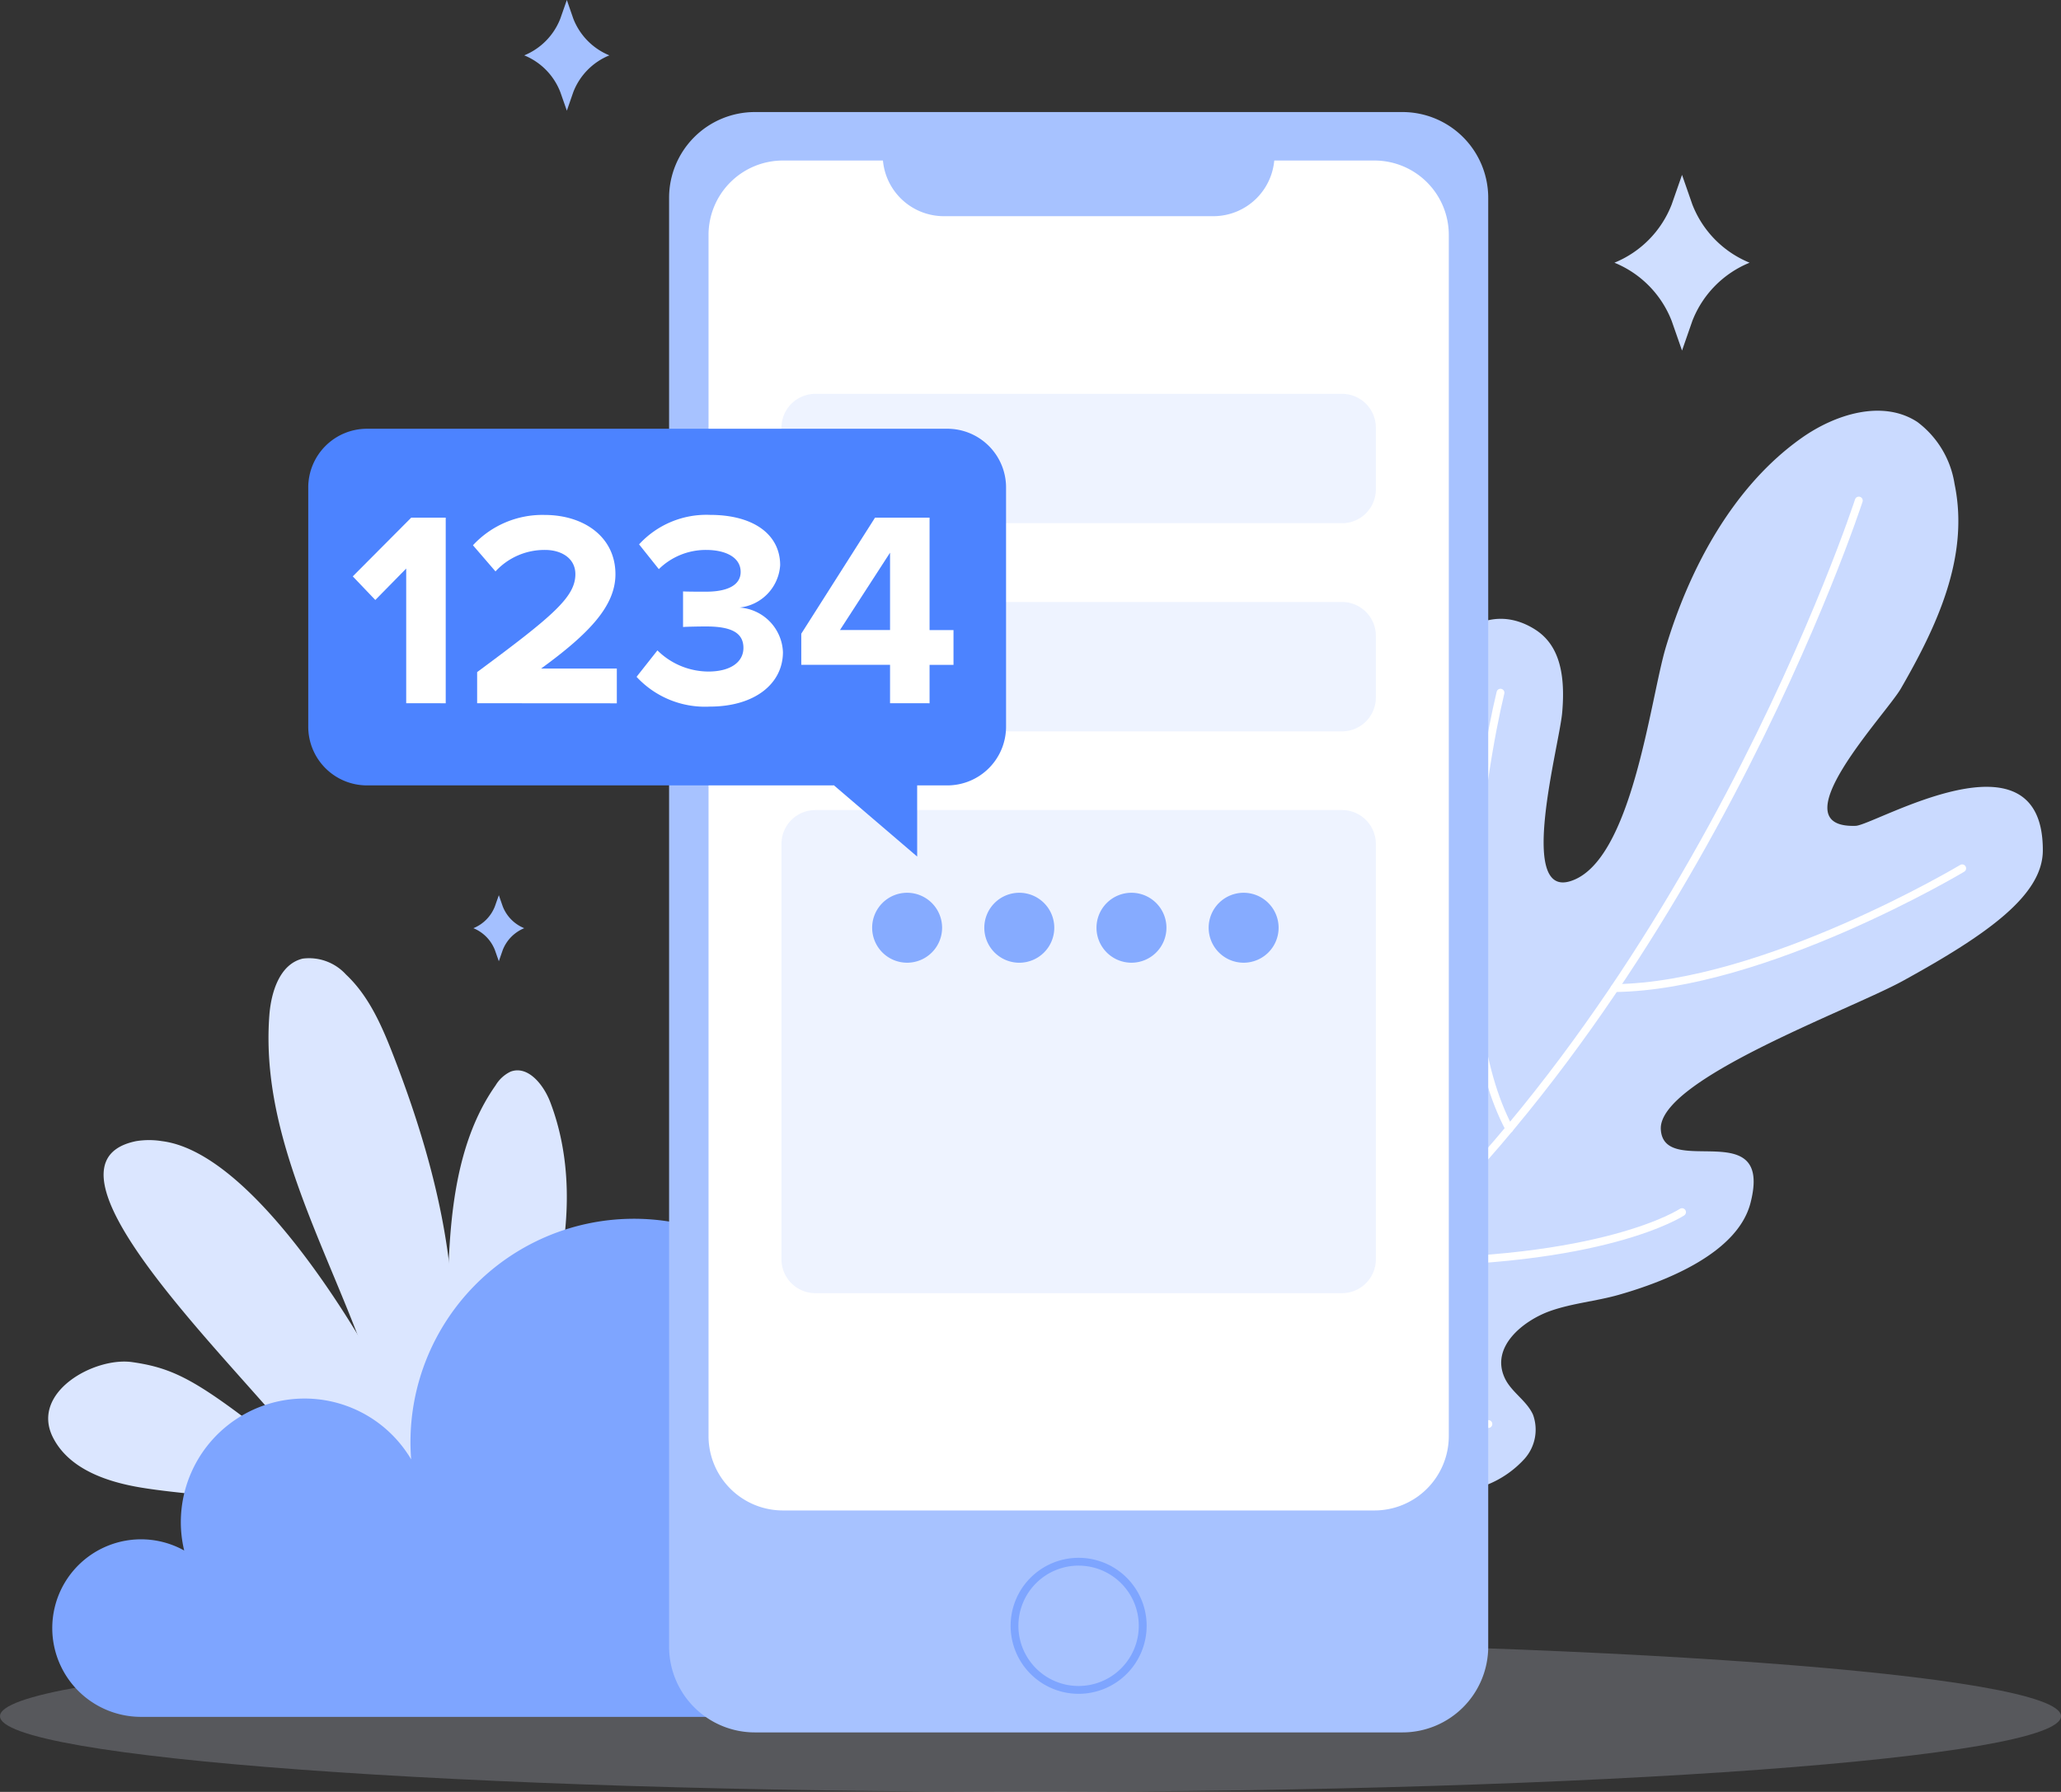
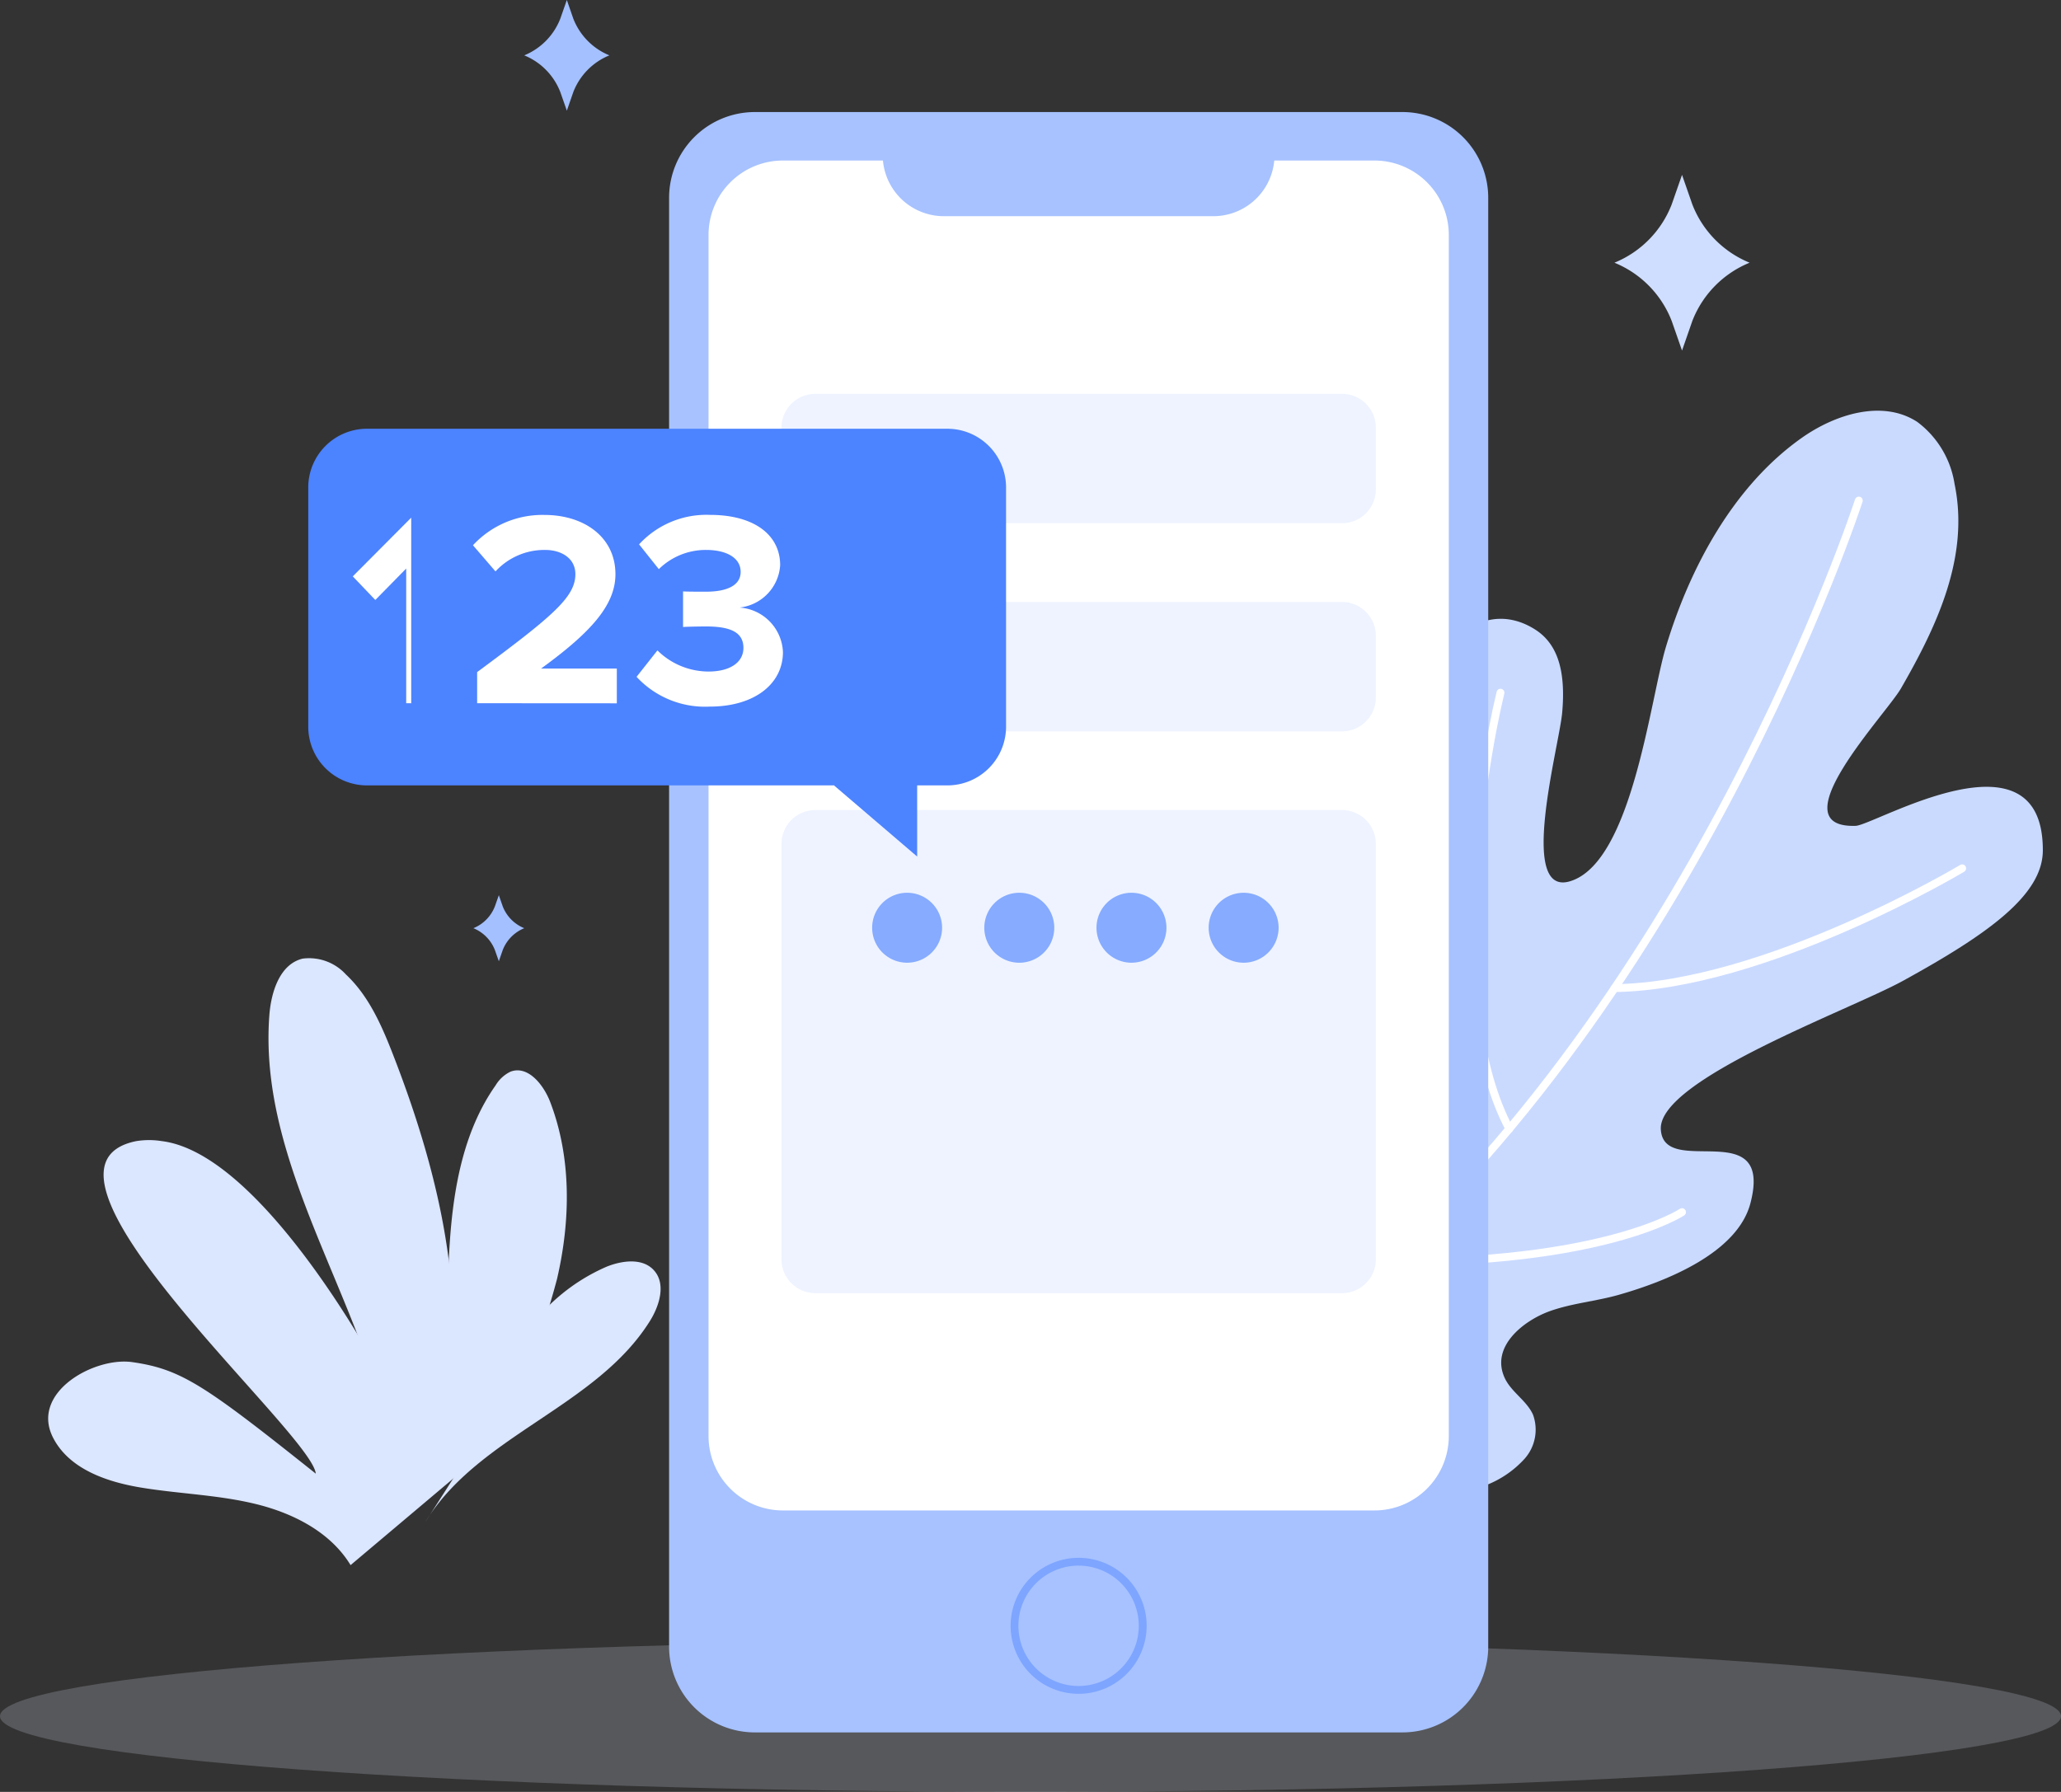
<svg xmlns="http://www.w3.org/2000/svg" width="191.998" height="166.95" viewBox="0 0 191.998 166.95">
  <rect x="0" y="0" width="191.998" height="166.95" fill="#333333" stroke="none" />
  <defs>
    <style>.a{fill:#cadaff;}.b{fill:none;stroke:#fff;stroke-linecap:round;stroke-linejoin:round;stroke-width:0.733px;}.c{fill:#e7eeff;}.c,.h{opacity:0.2;}.d{fill:#dbe6ff;}.e{fill:#7ea5ff;}.f{fill:#a7c2ff;}.g{fill:#fff;}.i{fill:#a9c3ff;}.j{fill:#cfdeff;}.k{fill:#a4c0ff;}.l{fill:#86abff;}.m{fill:#4c83ff;}</style>
  </defs>
  <g transform="translate(-6653.759 -5320.44)">
    <path class="a" d="M6771.851,5431.509c3.214-4.026,6.527-8.258,7.568-13.3.967-4.677,2.35-9.8,2.182-14.572a38.613,38.613,0,0,1,2.295-14.053c4.944-14.137,10.855-11.815,12.94-10.447,2.049,1.346,2.794,3.849,2.452,7.7-.276,3.1-4.193,17.259.769,15.7,5.743-1.8,7.416-16.891,8.888-21.8,2.207-7.351,6.272-14.992,12.66-19.5,3.149-2.221,7.546-3.59,10.77-1.482a8.921,8.921,0,0,1,3.467,5.783c1.418,6.8-1.687,13.306-5,19.051-1.386,2.4-11.55,13.042-4.214,12.795,1.751-.059,17.479-9.51,17.436,2.3-.014,4.157-5.117,7.792-13.044,12.148-4.95,2.719-22.823,9.2-22.543,13.842s10.5-1.445,8.351,6.857c-1.207,4.652-7.837,7.285-12.27,8.548-2.11.6-4.332.779-6.4,1.513-2.452.873-5.617,3.33-4.2,6.284.621,1.288,2.036,2.072,2.616,3.38a4.085,4.085,0,0,1-.767,4.074,9.427,9.427,0,0,1-3.55,2.46c-8.48,3.859-18.456,3.42-27.306.491s-16.747-8.146-24.223-13.708" />
    <path class="b" d="M6826.92,5367.079s-15.668,48.214-49.473,75.288" />
    <path class="b" d="M6836.551,5401.344s-18.369,10.987-32.376,11.157" />
    <path class="b" d="M6793.54,5384.979c-1.845,7.658-5.226,29.253.824,40.629" />
    <path class="b" d="M6810.452,5433.375s-7.284,4.868-27.919,4.645" />
-     <path class="b" d="M6792.411,5453.117s-10.736.542-19.4-6.115" />
    <path class="c" d="M6653.759,5480.337c0,3.9,42.978,7.053,96,7.053s96-3.157,96-7.053-42.98-7.05-96-7.05S6653.759,5476.442,6653.759,5480.337Z" />
    <path class="d" d="M6694.79,5454.319c2.967-11.781,0-24.264-4.405-35.587-1.058-2.725-2.263-5.493-4.394-7.493a4.648,4.648,0,0,0-4.034-1.484c-2.13.509-2.943,3.1-3.107,5.288-1.034,13.8,8.474,26.074,11.253,39.628" />
    <path class="d" d="M6698.1,5454.872a35.869,35.869,0,0,1,4.252-9.646,17.76,17.76,0,0,1,7.921-6.769c1.454-.581,3.338-.829,4.394.327,1.163,1.268.531,3.317-.387,4.774-5.012,7.972-15.984,10.637-20.887,18.677" />
    <path class="d" d="M6699.56,5455.181a73.49,73.49,0,0,0,6.091-15.581c1.263-5.444,1.362-11.29-.646-16.51-.621-1.607-2.084-3.42-3.693-2.8a3.266,3.266,0,0,0-1.382,1.27c-2.891,4.1-3.875,9.243-4.243,14.25s-.205,10.067-1.126,15a4.223,4.223,0,0,1-.809,2.063,1.569,1.569,0,0,1-2.006.387,2.117,2.117,0,0,1-.655-1.049c-.775-2.158-12.4-24.223-22.248-25.451a7.513,7.513,0,0,0-2.4,0c-12.212,2.482,16.387,27.164,16.733,30.98-10.328-8.225-12.5-9.731-17.093-10.39-3.536-.507-9.543,2.827-7.375,7.049,1.5,2.924,5.02,4.125,8.263,4.651,3.537.577,7.161.67,10.647,1.528s6.939,2.62,8.8,5.685" />
-     <path class="e" d="M6737.922,5453.525a13.463,13.463,0,0,0-4.293.712,20.82,20.82,0,0,0-41.632.613c0,.527.026,1.045.065,1.563a11.529,11.529,0,0,0-21.458,5.865,11.325,11.325,0,0,0,.314,2.623,8.271,8.271,0,1,0-4.022,15.5h71.026a13.438,13.438,0,0,0,0-26.876Z" />
    <path class="f" d="M7.991,0H68.318a7.99,7.99,0,0,1,7.99,7.99V142.979a7.99,7.99,0,0,1-7.99,7.99H7.989A7.989,7.989,0,0,1,0,142.979V7.991A7.991,7.991,0,0,1,7.991,0Z" transform="translate(6792.398 5481.849) rotate(180)" />
    <path class="g" d="M6.931,0h55.1a6.931,6.931,0,0,1,6.931,6.931v111.91a6.933,6.933,0,0,1-6.933,6.933H6.931A6.931,6.931,0,0,1,0,118.843V6.931A6.931,6.931,0,0,1,6.931,0Z" transform="translate(6788.726 5461.17) rotate(180)" />
    <path class="f" d="M5.7,0h25.1a5.7,5.7,0,0,1,5.7,5.7V7.343a0,0,0,0,1,0,0H0a0,0,0,0,1,0,0V5.7A5.7,5.7,0,0,1,5.7,0Z" transform="translate(6772.489 5340.582) rotate(180)" />
    <path class="e" d="M6754.245,5478.254a6.336,6.336,0,1,1,6.333-6.336A6.342,6.342,0,0,1,6754.245,5478.254Zm0-11.944a5.607,5.607,0,1,0,5.6,5.608A5.613,5.613,0,0,0,6754.245,5466.31Z" />
    <g class="h">
      <path class="i" d="M3.154,0H52.216a3.156,3.156,0,0,1,3.156,3.156v38.7a3.153,3.153,0,0,1-3.153,3.153H3.154A3.154,3.154,0,0,1,0,41.854V3.154A3.154,3.154,0,0,1,3.154,0Z" transform="translate(6781.931 5440.924) rotate(180)" />
      <path class="i" d="M3.155,0h49.06a3.156,3.156,0,0,1,3.156,3.156V8.9a3.154,3.154,0,0,1-3.154,3.154H3.154A3.154,3.154,0,0,1,0,8.9V3.155A3.155,3.155,0,0,1,3.155,0Z" transform="translate(6781.931 5388.581) rotate(180)" />
      <path class="i" d="M3.156,0H52.218a3.154,3.154,0,0,1,3.154,3.154V8.9a3.154,3.154,0,0,1-3.154,3.154H3.151A3.151,3.151,0,0,1,0,8.9V3.156A3.156,3.156,0,0,1,3.156,0Z" transform="translate(6781.931 5369.189) rotate(180)" />
    </g>
    <path class="j" d="M6809.492,5339.483l.961-2.75.958,2.75a9.623,9.623,0,0,0,5.337,5.433h0a9.62,9.62,0,0,0-5.337,5.432l-.958,2.753-.961-2.753a9.618,9.618,0,0,0-5.337-5.432h0A9.621,9.621,0,0,0,6809.492,5339.483Z" />
    <path class="k" d="M6705.958,5322.173l.607-1.733.6,1.733a6.075,6.075,0,0,0,3.362,3.425h0a6.048,6.048,0,0,0-3.362,3.423l-.6,1.732-.607-1.732a6.052,6.052,0,0,0-3.362-3.423h0A6.079,6.079,0,0,0,6705.958,5322.173Z" />
    <path class="k" d="M6699.865,5404.878l.364-1.033.36,1.033a3.6,3.6,0,0,0,2.007,2.042h0a3.621,3.621,0,0,0-2.007,2.044l-.36,1.036-.364-1.036a3.622,3.622,0,0,0-2.006-2.044h0A3.6,3.6,0,0,0,6699.865,5404.878Z" />
    <path class="l" d="M6741.523,5406.878a3.258,3.258,0,1,1-3.257-3.258A3.259,3.259,0,0,1,6741.523,5406.878Z" />
    <path class="l" d="M6751.973,5406.878a3.259,3.259,0,1,1-3.258-3.258A3.259,3.259,0,0,1,6751.973,5406.878Z" />
    <path class="l" d="M6762.422,5406.878a3.258,3.258,0,1,1-3.258-3.258A3.259,3.259,0,0,1,6762.422,5406.878Z" />
    <path class="l" d="M6772.871,5406.878a3.258,3.258,0,1,1-3.258-3.258A3.259,3.259,0,0,1,6772.871,5406.878Z" />
    <path class="m" d="M6687.945,5360.387h54.063a5.473,5.473,0,0,1,5.473,5.474v22.282a5.473,5.473,0,0,1-5.473,5.473H6739.2v6.629l-7.72-6.606v-.023h-43.532a5.472,5.472,0,0,1-5.473-5.473v-22.282A5.473,5.473,0,0,1,6687.945,5360.387Z" />
-     <path class="g" d="M6691.6,5385.96v-12.548l-2.878,2.929-2.1-2.2,5.444-5.47h3.215v17.292Z" />
+     <path class="g" d="M6691.6,5385.96v-12.548l-2.878,2.929-2.1-2.2,5.444-5.47v17.292Z" />
    <path class="g" d="M6698.208,5385.96v-2.9c7.078-5.237,9.151-7,9.151-9.126,0-1.529-1.373-2.255-2.8-2.255a6.185,6.185,0,0,0-4.641,2l-2.1-2.437a8.81,8.81,0,0,1,6.663-2.825c3.708,0,6.611,2.074,6.611,5.521,0,2.956-2.437,5.522-6.922,8.789h7.051v3.241Z" />
    <path class="g" d="M6713.06,5383.5l1.944-2.463a6.781,6.781,0,0,0,4.744,1.97c2.1,0,3.267-.907,3.267-2.2,0-1.374-1.063-2-3.474-2-.726,0-1.893.026-2.151.052v-3.318c.311.026,1.5.026,2.151.026,1.918,0,3.215-.571,3.215-1.841,0-1.374-1.426-2.048-3.215-2.048a6.238,6.238,0,0,0-4.407,1.789l-1.84-2.308a8.51,8.51,0,0,1,6.61-2.747c4.044,0,6.533,1.814,6.533,4.692a4.243,4.243,0,0,1-3.785,3.941,4.338,4.338,0,0,1,4.044,4.148c0,2.981-2.67,5.081-6.818,5.081A8.682,8.682,0,0,1,6713.06,5383.5Z" />
-     <path class="g" d="M6736.674,5385.96v-3.578h-8.27v-2.9l6.87-10.811h5.082v10.473h2.229v3.241h-2.229v3.578Zm0-14.026-4.666,7.207h4.666Z" />
  </g>
</svg>